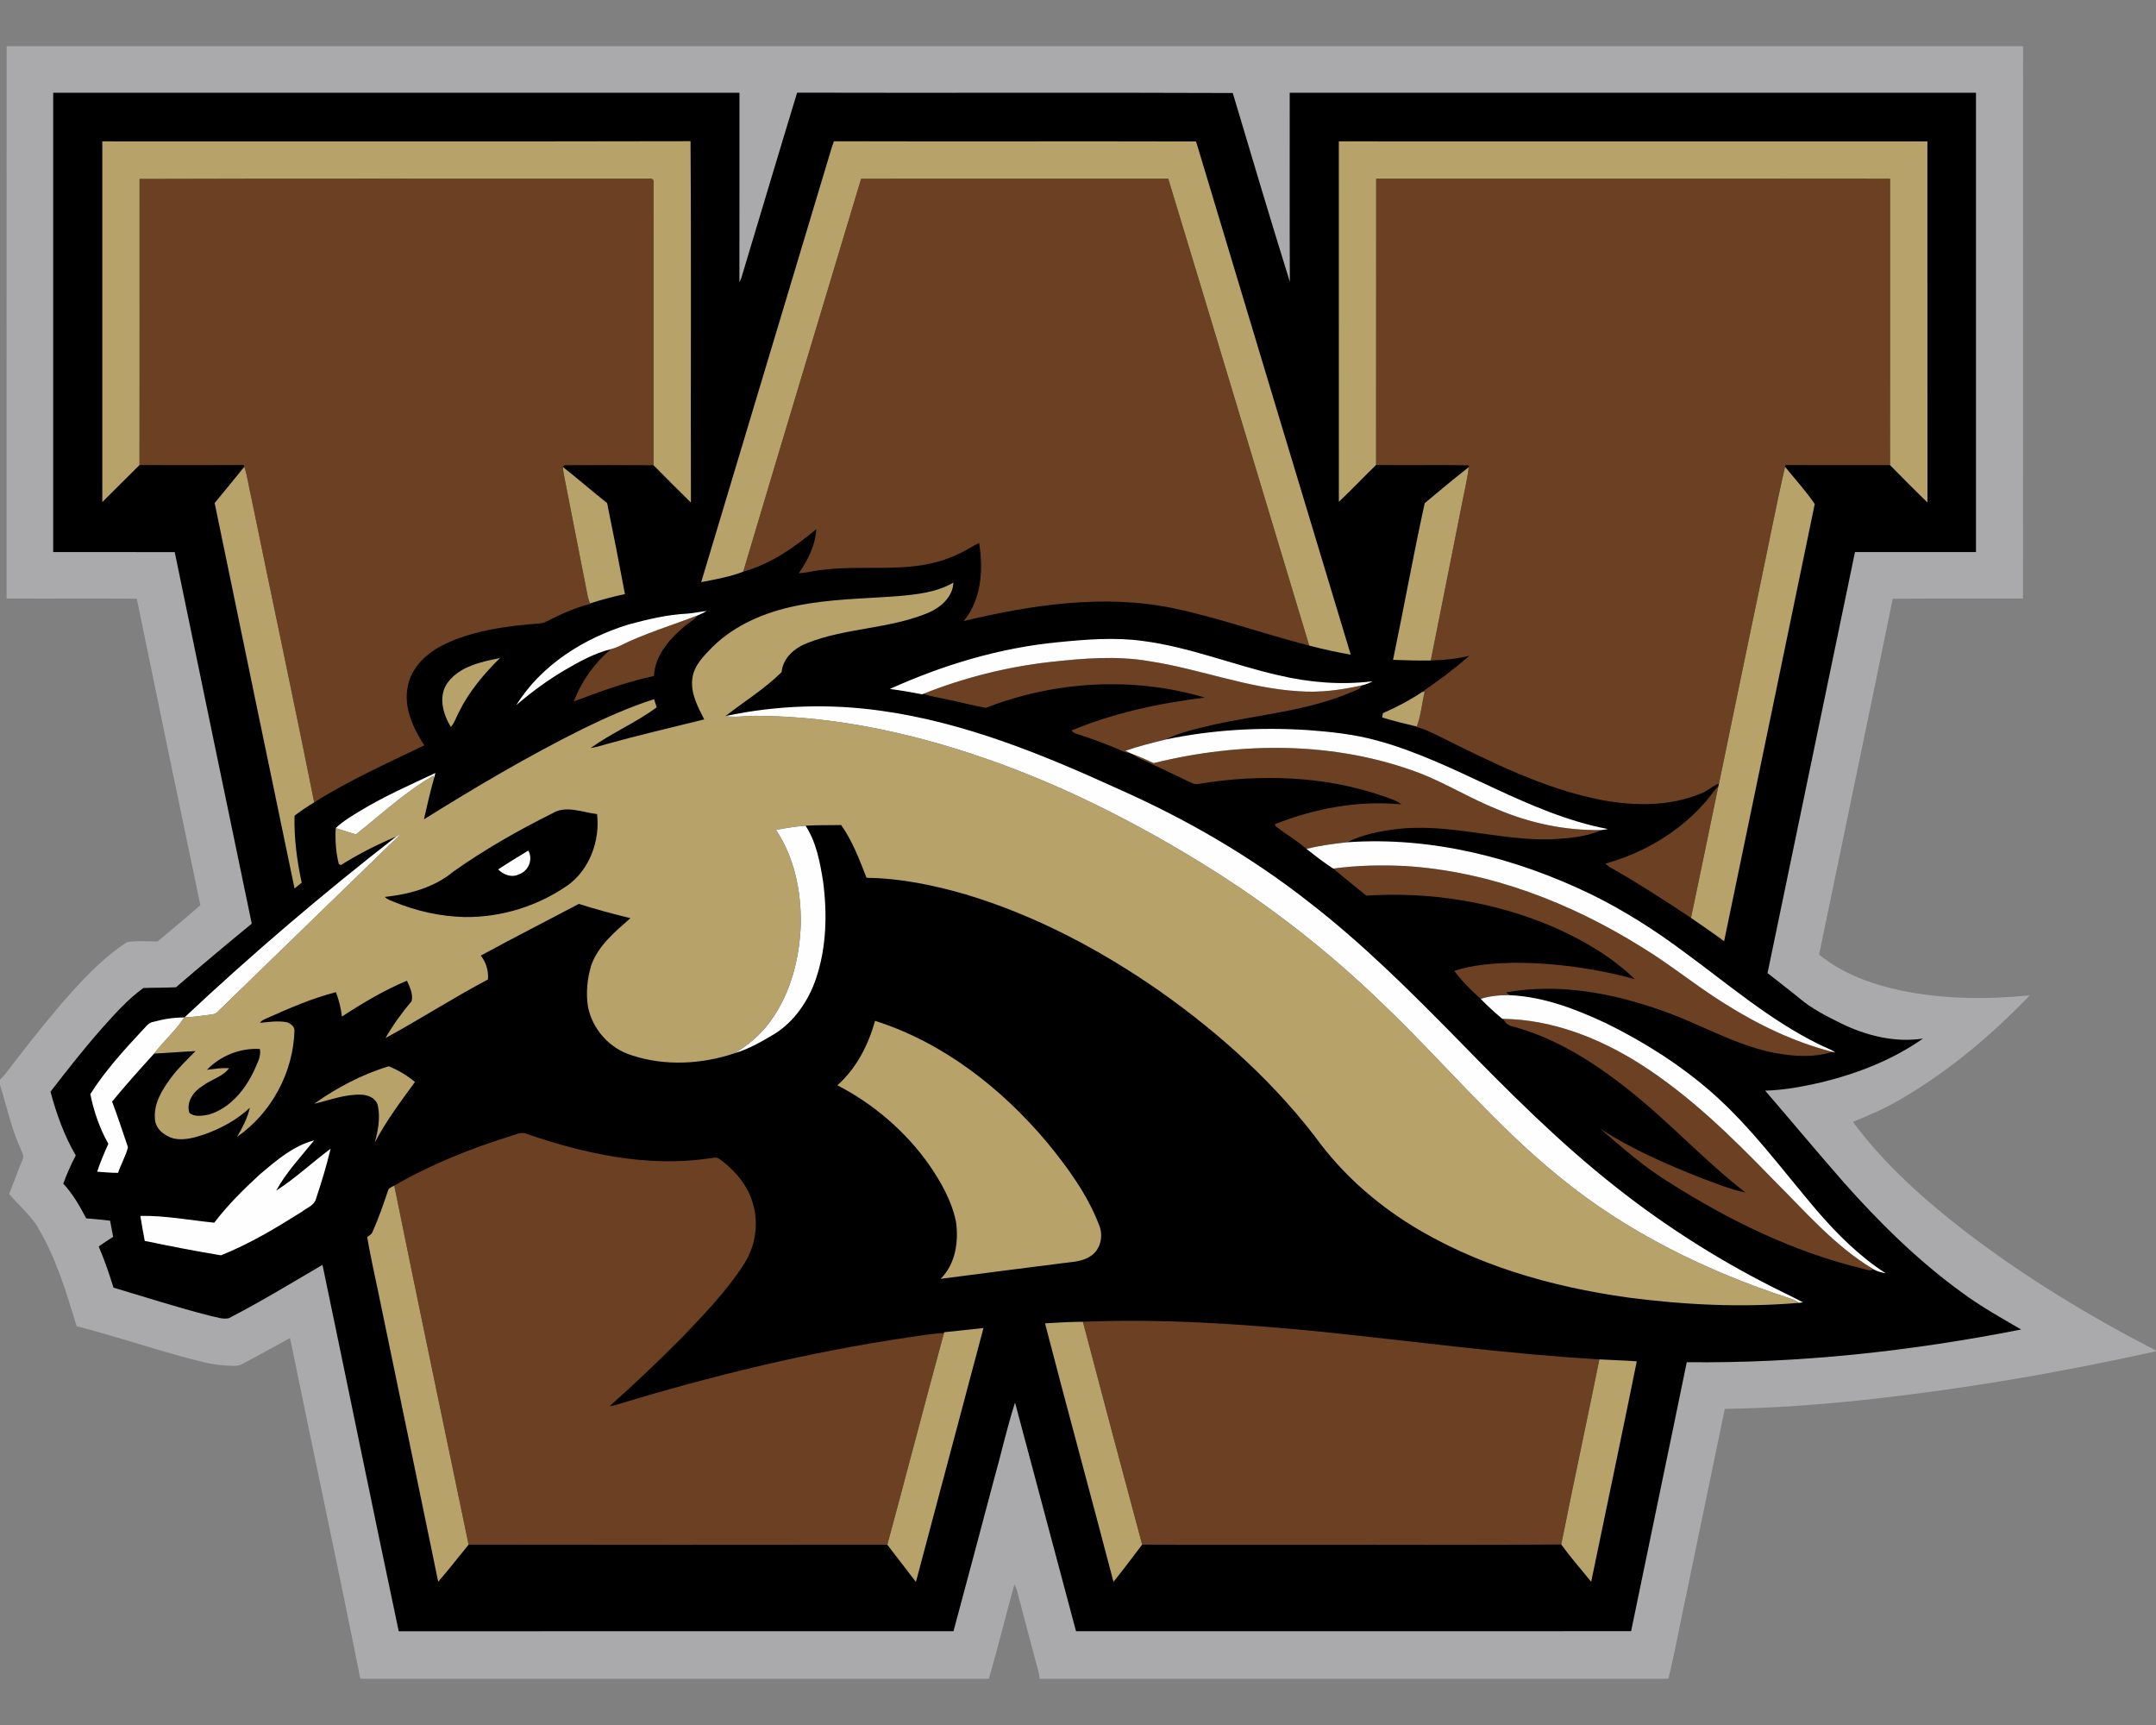
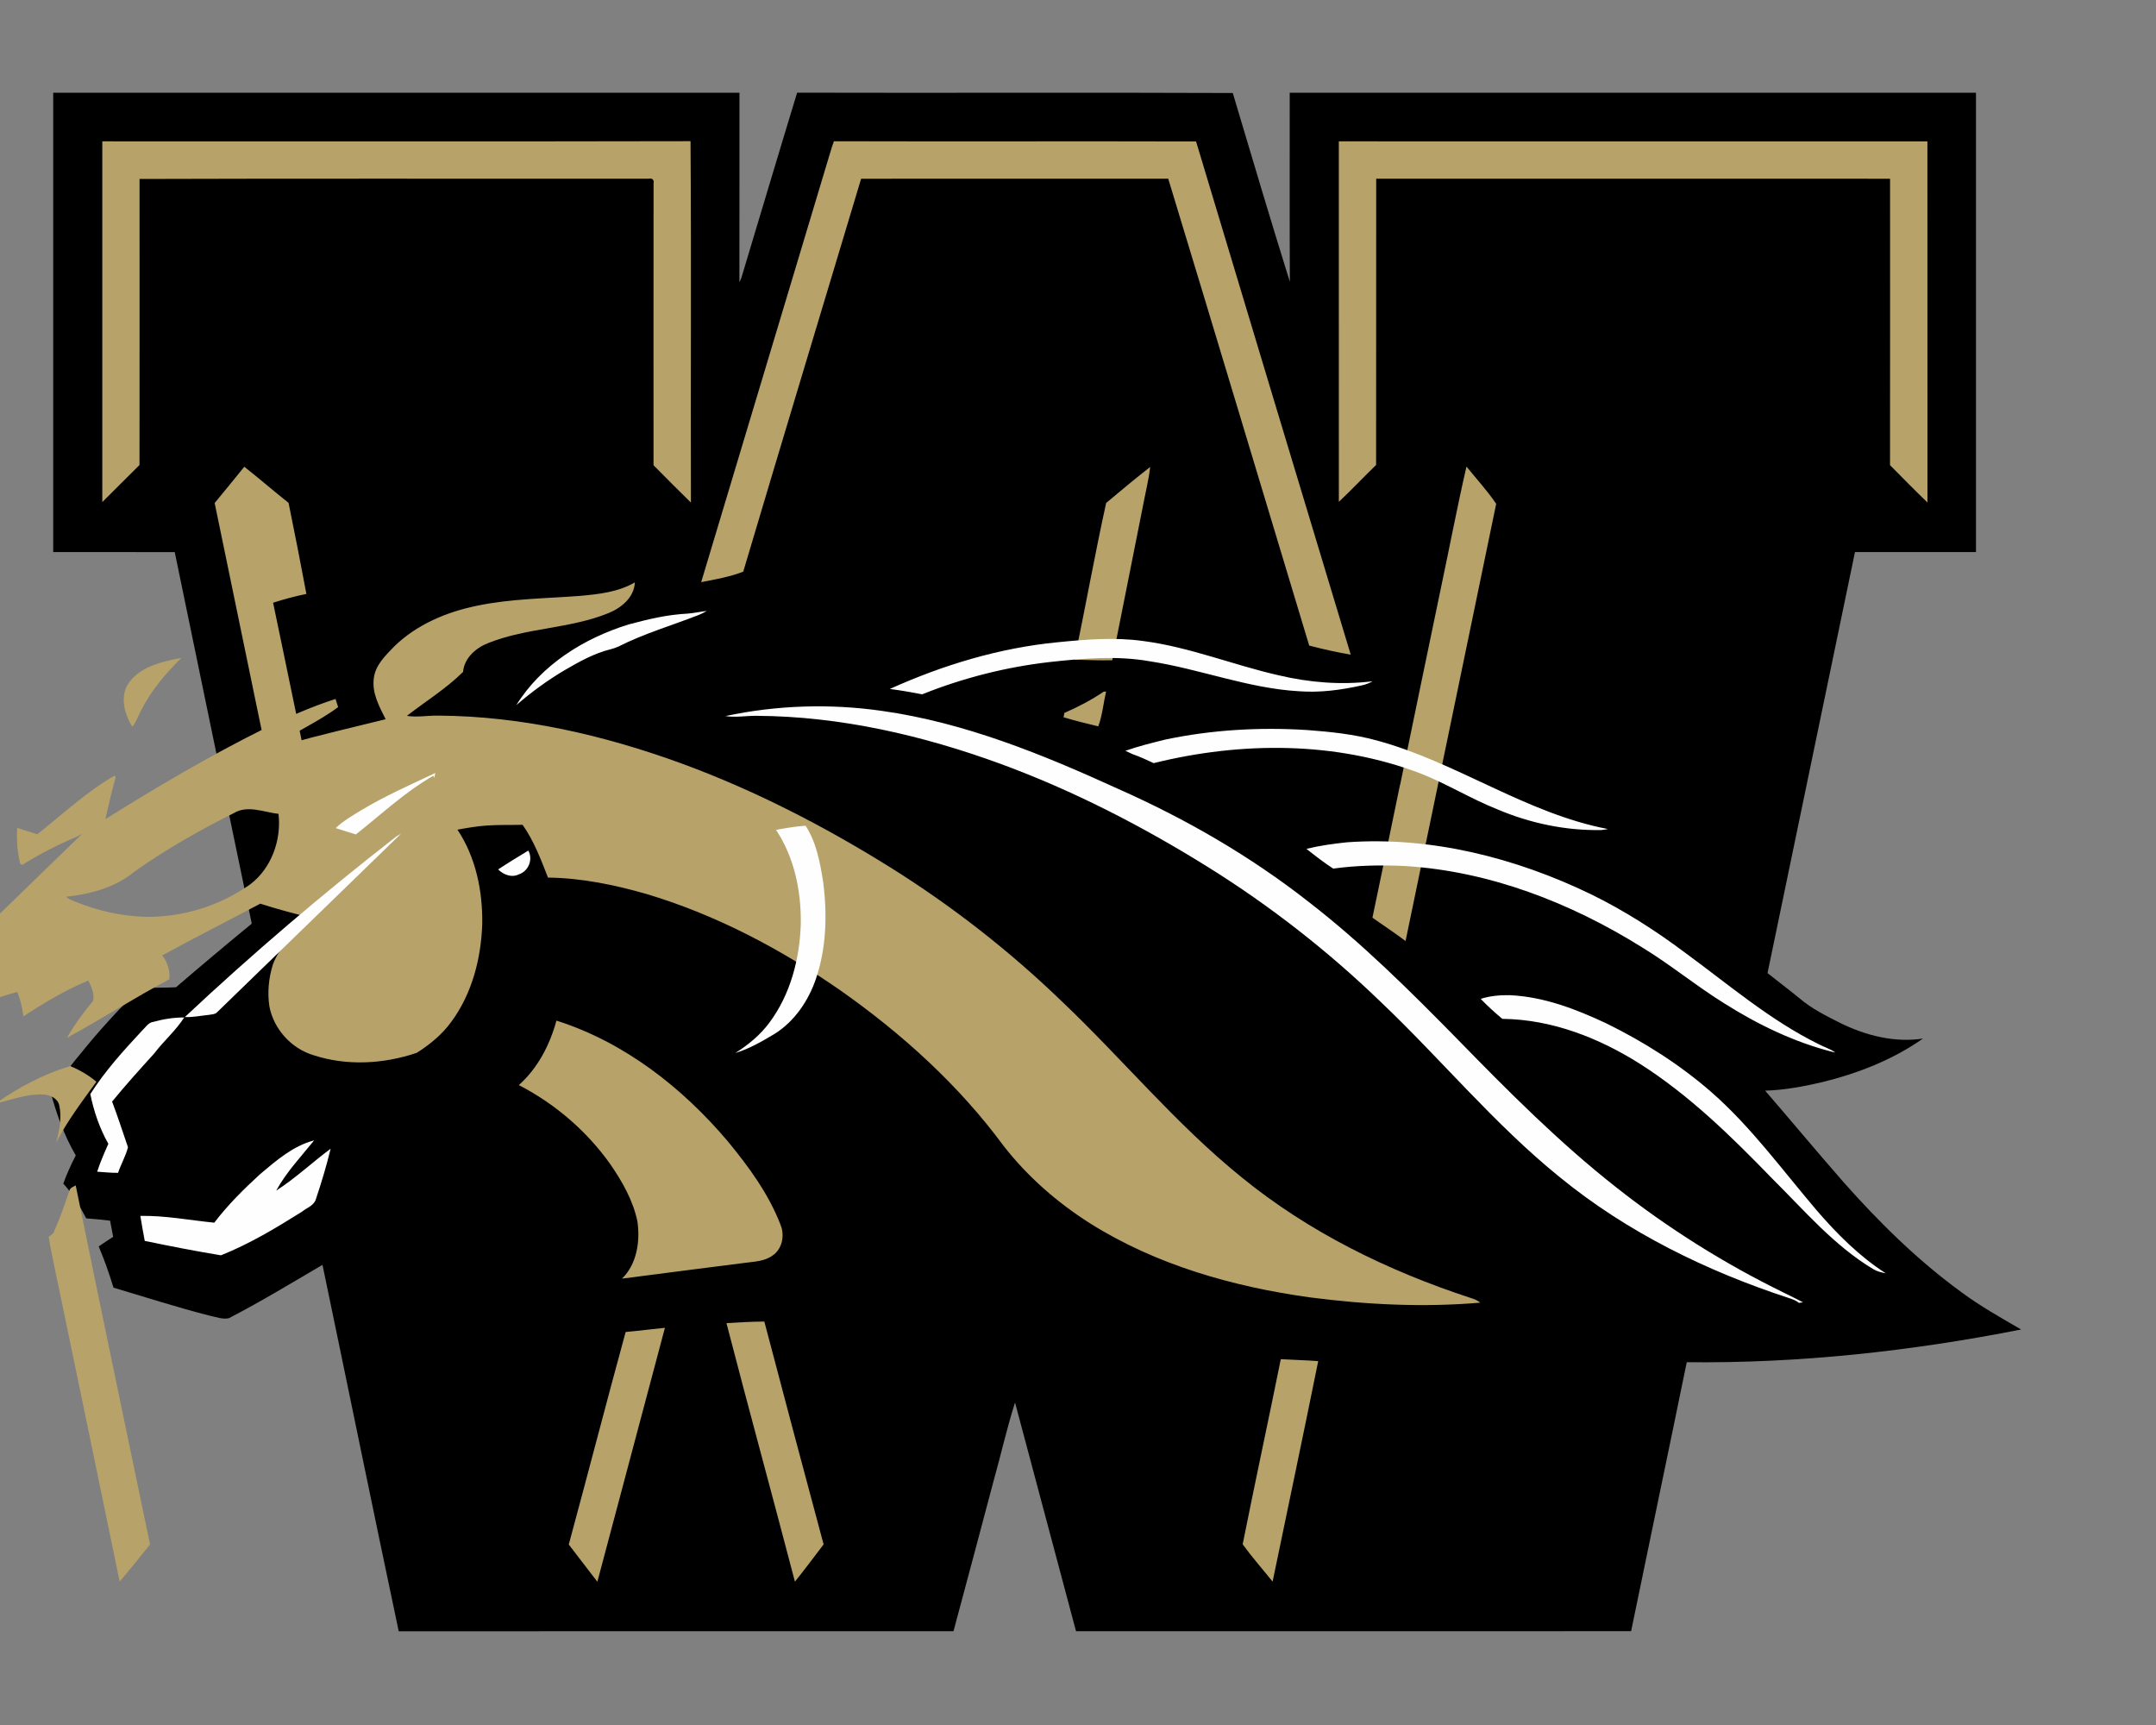
<svg xmlns="http://www.w3.org/2000/svg" height="1600px" style="shape-rendering:geometricPrecision; text-rendering:geometricPrecision; image-rendering:optimizeQuality; fill-rule:evenodd; clip-rule:evenodd" version="1.1" viewBox="0 0 2000 1600" width="2000px">
  <rect x="0" y="0" width="2000" height="1600" fill="#808080" stroke="none" />
  <defs>
    <style type="text/css">
   
    .fil1 {fill:black;fill-rule:nonzero}
    .fil2 {fill:#6C4022;fill-rule:nonzero}
    .fil0 {fill:#AAA9AB;fill-rule:nonzero}
    .fil3 {fill:#B7A269;fill-rule:nonzero}
    .fil4 {fill:#FEFEFE;fill-rule:nonzero}
   
  </style>
  </defs>
  <g id="Capa_x0020_1">
    <g id="Western_x0020_Michigan_x0020_Broncos.cdr">
-       <path class="fil0" d="M6.17 42.88l1870.55 0c-0.13,170.78 0,341.56 -0.08,512.34 -40.28,0.13 -80.57,-0.23 -120.85,0.15 -22.49,110.08 -45.62,220.02 -68.31,330.06 21.76,17.68 48.71,27.57 75.86,33.3 39.26,8.08 79.77,8.46 119.56,4.52 -35.37,36.81 -74.87,70.13 -119.03,95.92 -14.32,8.54 -29.6,15.23 -45.05,21.38 29.57,39.87 67.03,73.09 106.25,103.21 54.74,41.67 113.81,77.46 174.93,108.94l0 0.66c-90.76,20.19 -182.6,35.69 -275.06,45.58 -41.52,4.29 -83.19,7.25 -124.94,7.84 -11.69,56.56 -23.45,113.09 -35.16,169.65 -5.92,26.85 -10.57,54.01 -17.21,80.69l-583.27 0c-0.3,-5.92 -2.44,-11.46 -3.87,-17.16 -5.69,-21.5 -11.48,-42.98 -17.07,-64.51 -0.57,-2.11 -1.48,-4.01 -2.41,-5.9 -8.18,29.1 -15.13,58.59 -23.76,87.57l-582.98 0c-21.08,-105.47 -43.7,-210.65 -65.18,-316.06 -14.84,8.13 -29.62,16.36 -44.61,24.22 -4.27,2.39 -9.36,1.38 -14.01,1.34 -15.06,-0.62 -29.54,-5.14 -44,-8.97 -31.88,-8.86 -63.28,-19.34 -95.33,-27.5 -9.91,-32.18 -19.55,-65.01 -37.36,-93.87 -7.14,-10.68 -17.08,-19.07 -25.26,-28.9 4.06,-10.79 8.39,-21.46 12.52,-32.22 1.71,-3.77 -1.38,-7.42 -2.46,-10.91 -8.33,-18.63 -12.53,-38.69 -18.58,-58.06l0 -4.78c5.64,-5.36 9.85,-11.92 14.65,-17.97 16.81,-21.64 33.81,-43.17 52.14,-63.55 15.35,-17.02 31.71,-33.57 51.05,-46.04 9.37,-1.53 18.93,-0.51 28.38,-0.68 13.23,-11.16 26.65,-22.14 39.64,-33.57 -19.85,-94.72 -39.52,-189.5 -58.99,-284.31 -40.27,-0.24 -80.51,0.1 -120.76,-0.17 0.09,-170.74 -0.04,-341.5 0.06,-512.24z" />
      <path class="fil1" d="M49.34 86.05c212.22,-0.02 424.42,0 636.62,0 -0.04,58.58 0.07,117.18 -0.06,175.77 0.72,-1.44 1.35,-2.9 1.92,-4.42 17.23,-57.13 34.21,-114.36 51.63,-171.44 134.71,0.36 269.43,-0.27 404.12,0.3 17.44,58.45 34.78,116.93 52.96,175.15 -0.32,-58.47 -0.06,-116.91 -0.13,-175.36 212.2,0 424.4,-0.02 636.62,0 0,142 0,284.01 0,426 -37.44,0.02 -74.86,-0.02 -112.26,0.02 -27.13,130.15 -53.97,260.38 -81.12,390.53 9.83,7.76 19.83,15.35 29.54,23.26 11.26,9.7 24.69,16.36 37.88,22.98 23.64,11.65 50.38,18.5 76.77,14.46 -28.12,19.72 -60.68,32.43 -93.91,40.53 -17.24,3.97 -34.78,7.31 -52.5,7.78 24.19,28.05 47.97,56.59 72.39,84.5 33.23,37.57 69.24,73.06 109.91,102.6 17.43,12.96 36.45,23.53 55.16,34.44 -102.07,20.15 -206.07,31.52 -310.17,30.34 -17.02,83.21 -34.54,166.3 -51.62,249.49 -171.65,0.04 -343.3,0.02 -514.93,0.02 -18.94,-70.68 -37.63,-141.42 -56.57,-212.11 -7.59,23.76 -13.01,48.24 -19.77,72.26 -12.46,46.62 -24.7,93.3 -37.32,139.87 -171.54,0.02 -343.08,-0.12 -514.63,0.07 -23.97,-113.2 -47.06,-226.62 -70.72,-339.9 -28.73,16.83 -57.22,34.17 -86.82,49.47 -5.82,1.38 -11.84,-1.18 -17.59,-2.26 -30.11,-7.65 -59.67,-17.23 -89.46,-26.07 -3.93,-12.94 -8.47,-25.73 -13.71,-38.22 4.37,-3.11 8.9,-6 13.4,-8.92 -0.93,-5.01 -1.9,-10 -2.86,-14.97 -7.37,-0.93 -14.75,-1.59 -22.15,-2.16 -5.99,-11.41 -12.43,-22.72 -21.27,-32.18 3.26,-9 7.21,-17.73 11.59,-26.23 -10.79,-18.33 -17.93,-38.56 -23.45,-59.03 15.2,-19.75 30.61,-39.37 47.08,-58.1 12.14,-13.51 24.27,-27.4 39.05,-38.09 10.1,-0.38 20.21,-0.22 30.32,-0.72 23.17,-19.94 46.61,-39.6 70.25,-58.99 -23.87,-114.86 -47.78,-229.7 -71.44,-344.59 -37.57,-0.17 -75.16,-0.02 -112.75,-0.08 0,-141.99 0,-284 0,-426z" />
-       <path class="fil2" d="M129.45 166c157.42,-0.55 314.84,-0.08 472.26,-0.25 3.05,-0.74 5.33,0.97 4.57,4.19 -0.11,87.2 -0.04,174.39 -0.04,261.58 -27.57,-0.19 -55.16,-0.19 -82.71,0 -0.36,0.4 -1.06,1.19 -1.4,1.59 0.15,2.2 0.43,4.39 0.81,6.57 7.53,37.87 14.78,75.82 22.32,113.7 0.49,2.16 1.29,4.25 2.06,6.34l0.16 0.41c-14.22,3.59 -27.65,9.78 -40.69,16.38 -1.88,0.95 -3.87,1.52 -5.95,1.71 -30.12,2.41 -60.93,6.18 -88.49,19.37 -15.97,7.71 -30.87,21.08 -34.13,39.28 -3.89,19.54 5.04,38.46 15.35,54.5 -34.54,16.64 -69.66,32.41 -102.13,52.9 -18.92,-95.05 -39.31,-189.81 -58.73,-284.76 -2.14,-8.85 -3.15,-17.95 -6.09,-26.59l-0.53 -1.61c-32.22,0.19 -64.46,0.13 -96.68,0.04 0.13,-88.47 0.04,-176.91 0.04,-265.35zm669.37 -0.21c94.96,-0.08 189.93,0 284.88,-0.04 43.89,144.25 87.17,288.71 130.78,433.06 -42.47,-10.84 -83.83,-25.83 -126.78,-34.82 -64.32,-13.06 -130.66,-3 -193.73,12.04 16.58,-20.01 18.29,-47.7 14.3,-72.37 -6.33,2.87 -12.01,6.95 -18.33,9.83 -17.09,8.37 -36.13,12.03 -55.04,12.7 -23.99,1.44 -48.09,-0.76 -71.98,2.39 -7.36,0.51 -14.5,2.86 -21.88,3.11 8.35,-12.16 15.37,-25.84 16.13,-40.84 -20.09,16.82 -42.2,32.26 -67.72,39.42 36.13,-121.6 72.9,-243 109.37,-364.48zm477.8 -0.02c158.88,-0.02 317.78,-0.04 476.68,0.02 0,88.54 0.08,177.09 -0.03,265.65 -32.32,-0.09 -64.63,0.04 -96.95,-0.07l-0.44 1.57c-8.61,37.4 -15.75,75.16 -23.73,112.72 -12.55,60.39 -25.15,120.76 -37.54,181.17 -6.24,2.15 -10.93,7.29 -17.23,9.38 -28.48,11.68 -60.53,11.49 -90.41,6.09 -53.8,-10.29 -103.17,-35.15 -151.81,-59.34 -6.9,-3.11 -13.57,-7.02 -21.08,-8.48l0.23 -0.57c3.87,-10.4 4.76,-21.59 7.27,-32.33l-2.26 0.19c15.06,-10.38 29.86,-21.31 43.6,-33.44 -11.69,2.81 -23.66,3.99 -35.65,4.27 9.41,-46.81 18.59,-93.66 27.97,-140.46 2.37,-12.96 5.67,-25.74 7.25,-38.84l0.19 -1.61c-28.71,-0.74 -57.44,0.09 -86.15,-0.42 0.15,-88.5 -0.04,-177 0.09,-265.5zm-702.92 433.93c23.66,-12.01 49.24,-19.47 73.91,-29.09 -4.21,4.91 -10.13,7.84 -14.8,12.24 -13.11,11.31 -25.24,26.07 -26.15,44.13 -25.46,5.53 -50.02,14.43 -74.35,23.61 7.01,-18.75 19.08,-35.43 34.29,-48.43 2.41,-0.64 4.82,-1.4 7.1,-2.46zm399.7 14.4c30.85,-3.38 62.24,-6.17 93.03,-0.76 46.63,7.13 91.2,25.12 138.54,27.82 19.53,1.46 39.09,-1.14 58.12,-5.41 -1.34,3.97 -6.05,4.48 -9.29,6.22 -40.95,17.46 -85.81,20.84 -128.87,30.38 -14.8,3.57 -29.96,6.72 -43.66,13.57 -12.54,3.08 -25.08,6.19 -37.27,10.46 1.94,0.93 3.89,1.88 5.89,2.79 -3.04,-0.61 -6.02,-1.33 -8.81,-2.62 -13.98,-6.13 -28.35,-11.45 -42.88,-16.09 -1.77,-0.48 -3.17,-1.43 -4.23,-2.89 39.37,-16.35 81.55,-25.41 123.77,-30.51 -66.24,-19.7 -138.86,-15.56 -203.11,9.47 -11.84,-2.01 -23.45,-5.26 -35.22,-7.61 -7.55,-1.8 -15.41,-2.51 -22.64,-5.45 37.37,-14.83 76.68,-24.78 116.63,-29.37zm96.77 93.72c81.2,-20.08 169.09,-20.42 247.88,9.7 24.28,9.62 46.62,23.47 70.91,33.13 30.45,12.96 63.41,19.88 96.56,19.24 -14.66,6.77 -31.23,7.61 -47.13,8.67 -47.5,1.06 -94.08,-14.95 -141.65,-9.7 -16.17,1.96 -32.55,5.11 -47.23,12.39 -12.64,1.35 -25.24,3.06 -37.59,6.09 -9.02,-7.81 -19.4,-13.83 -28.77,-21.15 -0.11,-0.44 -0.34,-1.29 -0.45,-1.73 36.94,-14.73 77.38,-22.2 117.15,-18.39 -4.57,-3.94 -10.67,-5.29 -16.15,-7.45 -54.86,-19.11 -114.63,-20.9 -171.61,-11.58 -4.18,1.16 -7.82,-1.48 -11.41,-3.07 -14.61,-7 -29.2,-14.08 -44,-20.67 -2.16,-0.93 -4.06,-2.28 -5.84,-3.74 6.6,2.34 12.98,5.3 19.33,8.26zm510.67 37.34c4.7,-5.01 8.15,-11.08 13.15,-15.84 -8.43,40.7 -16.78,81.42 -25.35,122.07 -24.69,-16.53 -49.7,-32.58 -75.53,-47.25 -1.44,-0.89 -2.73,-1.94 -3.85,-3.15 34.9,-9.58 67.46,-28.71 91.58,-55.83zm-344.08 60.5c22.1,-3.04 44.49,-3.46 66.77,-2.38 78.29,4.84 153.42,34.03 219.53,75.3 26.43,16.07 50.34,35.86 76.62,52.18 31.02,19.58 64.48,35.79 100.13,44.88 -17.59,5.63 -36.83,4.21 -54.76,0.76 -36.32,-7.33 -68.41,-26.91 -103.13,-38.94 -46.09,-16.4 -96.09,-25.79 -144.8,-16.98 1.04,0.85 2.1,1.7 3.2,2.58 -9.05,-0.12 -18.14,0.64 -26.77,3.43 -8.84,-7.91 -17.44,-16.41 -24.46,-25.98 17.72,-5.88 36.55,-6.96 55.07,-7.53 37.91,0.06 75.8,5.12 112.35,15.22 -21.58,-20.93 -48.07,-36.28 -75.43,-48.37 -54.46,-23.28 -114.57,-32.98 -173.6,-29.09 -10.31,-8.27 -20.59,-16.58 -30.72,-25.08zm157.78 139.39c45.2,0.63 88.65,17.65 126.5,41.54 46.08,29.24 85.28,67.74 123.08,106.73 29.73,29.49 57.38,62.22 93.74,83.93 -3.49,2.5 -7.46,-0.28 -11.12,-0.8 -63.34,-15.46 -122.56,-44.42 -177.46,-79.16 -23.55,-14.29 -44.21,-32.64 -65.03,-50.51 29.7,19.27 62.34,33.45 95.22,46.35 13.09,4.75 26.03,10.31 39.75,12.96 -37.89,-29.24 -70.24,-64.97 -107.8,-94.69 -32.08,-25.63 -67.64,-48.31 -107.62,-59.2 -4.14,-0.66 -7.69,-3.22 -9.26,-7.15zm-920.59 108.58c5.01,-1.5 10.4,-4.31 15.54,-1.6 53.43,18.26 110.53,30.61 167.15,22.6 3.68,-0.19 8.05,-2.2 11.18,0.68 14.08,10.19 25.96,24.37 30.7,41.31 5.67,19.28 1.94,40.95 -9.41,57.48 -15.79,24.1 -35.9,44.97 -55.71,65.75 -21.94,22.22 -44.61,43.68 -67.92,64.46 1.98,-0.36 3.95,-0.7 5.91,-1.22 88.71,-27.04 179.1,-49.05 270.91,-62.6 11.1,-1.47 22.16,-3.71 33.37,-4.02 -17.87,65.33 -34.8,130.93 -52.54,196.3 -129.47,0.12 -258.96,0.19 -388.42,-0.04 -23.06,-111 -46.44,-221.95 -68.96,-333.07 34.02,-19.68 70.74,-34.35 108.2,-46.03zm530.6 172.35c73.72,-3.02 147.56,2.03 220.93,9.22 86.02,8.88 171.79,20.63 258.16,25.67 -11.57,57.29 -23.94,114.41 -35.37,171.71 -76.69,0.65 -153.41,0.1 -230.11,0.27 -52.87,-0.1 -105.75,0.23 -158.63,-0.17 -18.47,-68.86 -36.89,-137.75 -54.98,-206.7z" />
-       <path class="fil3" d="M94.9 131.12c181.89,-0.1 363.77,0.25 545.67,-0.17 0.78,111.71 0.04,223.47 0.36,335.2 -11.71,-11.39 -23.19,-23.02 -34.69,-34.63 0,-87.19 -0.07,-174.38 0.04,-261.58 0.76,-3.22 -1.52,-4.93 -4.57,-4.19 -157.42,0.17 -314.84,-0.3 -472.26,0.25 0,88.44 0.09,176.88 -0.04,265.35 -11.61,11.35 -22.94,22.96 -34.51,34.34 -0.04,-111.51 -0.04,-223.05 0,-334.57zm670.98 24.57c2.64,-8.2 4.75,-16.56 7.67,-24.67 111.99,0.33 223.98,-0.11 335.98,0.21 47.62,158.71 95.61,317.33 143.47,475.98 -12.96,-2.2 -25.81,-5.12 -38.52,-8.4 -43.61,-144.35 -86.89,-288.81 -130.78,-433.06 -94.95,0.04 -189.92,-0.04 -284.88,0.04 -36.47,121.48 -73.24,242.88 -109.37,364.48 -12.49,4.78 -25.86,7.17 -39,9.69 38.41,-128.12 77.01,-256.16 115.43,-384.27zm476.07 -24.57c182,0.02 364.01,-0.02 546,0.02 0.02,111.65 -0.05,223.28 0.04,334.93 -11.77,-11.36 -23.26,-22.98 -34.72,-34.63 0.11,-88.56 0.03,-177.11 0.03,-265.65 -158.9,-0.06 -317.8,-0.04 -476.68,-0.02 -0.13,88.5 0.06,177 -0.09,265.5 -11.63,11.29 -22.77,23.09 -34.56,34.21 -0.07,-111.46 -0.02,-222.9 -0.02,-334.36zm-1015.33 301.8c2.94,8.64 3.95,17.74 6.09,26.59 19.42,94.95 39.81,189.71 58.73,284.76 -6.3,3.76 -12.37,7.88 -18.21,12.32 -0.54,20.89 2.24,41.74 6.64,62.14 -2.22,1.76 -4.44,3.57 -6.64,5.37 -24.73,-119.18 -49.62,-238.31 -74.1,-357.53 9.29,-11.1 18.33,-22.43 27.49,-33.65zm295.51 0.19c13.89,10.9 27.21,22.53 41.06,33.49 5.75,28.11 11.27,56.29 16.54,84.48 -10.96,2.22 -21.76,5.18 -32.41,8.64 -0.77,-2.09 -1.57,-4.18 -2.06,-6.34 -7.54,-37.88 -14.79,-75.83 -22.32,-113.7 -0.38,-2.18 -0.66,-4.37 -0.81,-6.57zm799.5 33.59c13.49,-11.27 26.99,-22.6 40.86,-33.4 -1.58,13.1 -4.88,25.88 -7.25,38.84 -9.38,46.8 -18.56,93.65 -27.97,140.46 -11.69,0.23 -23.36,-0.17 -35.03,-0.55 10.08,-48.39 18.8,-97.12 29.39,-145.35zm310.52 78.96c7.98,-37.56 15.12,-75.32 23.73,-112.72 9.24,11.43 19.38,22.45 27.56,34.56 -27.88,135.2 -56.08,270.34 -84.07,405.52 -10.03,-7.52 -20.47,-14.46 -30.73,-21.63 8.57,-40.65 16.92,-81.37 25.35,-122.07l0.62 -2.49c12.39,-60.41 24.99,-120.78 37.54,-181.17zm-798.96 7.26c17.51,-1.55 35.77,-3.49 51.25,-12.56 -0.65,14.01 -12.58,23.74 -24.67,28.58 -35.5,14.44 -75.14,13.41 -110.76,27.46 -11.76,4.51 -22.73,13.71 -23.96,27.03 -15.71,15.56 -34.76,27.29 -52.11,40.75 9.62,1.53 19.36,-0.38 29.05,-0.23 77.38,0.42 153.82,18.1 226.23,44.57 67.42,24.78 131.59,57.82 192.5,95.79 57.53,35.88 111.25,77.82 160.02,124.91 56.11,53.29 105.54,113.55 165.85,162.38 62.75,51.42 136.75,87.53 213.58,112.63 3.04,0.95 6.02,2.11 8.52,4.21 -52.73,4.56 -105.98,1.9 -158.42,-4.93 -71.28,-9.92 -142.39,-30.09 -203.69,-68.69 -30.43,-19.3 -58,-43.38 -80.15,-71.86 -41.42,-56.19 -93.79,-103.59 -150.68,-143.7 -55.18,-38.4 -115.43,-70.32 -179.98,-89.7 -29.89,-8.63 -60.72,-14.99 -91.92,-15.37 -6.6,-16.85 -13.05,-34.11 -23.56,-48.95 -11.01,0.26 -22.02,-0.1 -33,0.64 -9.23,0.61 -18.35,2.19 -27.42,3.86 17,25.55 23.41,56.77 22.98,87.13 -0.97,32.28 -9.49,65.22 -28.94,91.42 -8.48,11.58 -19.72,20.8 -31.79,28.43 -30.62,10.4 -64.97,12.35 -95.93,2.16 -20.52,-6.18 -36.84,-24.27 -40.8,-45.33 -1.95,-12.87 -0.65,-26.19 3.21,-38.58 6.64,-18.23 22.12,-30.93 36.24,-43.34 -16.09,-3.93 -32.11,-8.19 -47.88,-13.24 -30.28,16.05 -60.87,31.55 -90.94,47.97 4.95,6.28 7.28,14.17 6.62,22.14 -32.28,17.06 -63,36.93 -95.03,54.35 6.93,-12.2 15.22,-23.53 24.23,-34.23 1.58,-6.4 -1.65,-13.17 -4.34,-18.96 -21.26,8.82 -41.07,20.7 -60.31,33.26 -0.89,-7.76 -2.75,-15.37 -5.6,-22.63 -22.29,5.69 -43.47,14.99 -64.44,24.36 -2.14,1.04 -4.68,1.8 -5.9,4.06 8.12,-0.78 16.38,-2.07 24.5,-0.61 3.4,0.9 7.13,3.59 7.42,7.33 -0.89,38.9 -21.29,77.02 -53.3,99.07 5.04,-8.46 9.64,-17.29 11.86,-26.97 -11.84,11.18 -26.49,19 -41.73,24.54 -9.16,3.07 -19.03,5.98 -28.75,3.98 -8.57,-2.33 -17.55,-9.16 -17.53,-18.84 -1.08,-13.89 6.72,-26.34 14.57,-37.08 6.76,-9.24 15.14,-17.04 23.1,-25.2 -12.81,0.59 -25.62,1.71 -38.43,2.3 8.79,-11.59 20.08,-21.27 27.95,-33.51l0.23 -0.38 0.36 0c7.34,0.36 14.55,-1.25 21.82,-1.95 2.73,-0.53 6,-0.36 8.1,-2.51 56.8,-55.29 113.84,-110.32 170.63,-165.62 -1.5,0.88 -2.98,1.77 -4.48,2.68 -17.76,7.44 -35.08,16.22 -51.4,26.49 -0.48,-0.27 -1.41,-0.78 -1.88,-1.04 -2.7,-10.86 -3.46,-22.19 -2.85,-33.32 6.19,2.08 12.47,3.9 18.71,5.88 23.61,-18.58 45.73,-39.55 71.94,-54.46l0.62 2.09c-3.56,12.67 -6.56,25.52 -9.41,38.38 47.84,-29.88 96.49,-58.61 147.02,-83.75 21.58,-10.54 43.55,-20.36 66.45,-27.71 0.78,2.51 1.6,5.01 2.43,7.54 -19.29,14.36 -41.74,23.73 -61.27,37.76 4.8,-0.61 9.39,-2.09 14.02,-3.44 30.25,-8.42 60.82,-15.56 91.31,-23.07 -5.9,-11.73 -12.82,-24.27 -10.98,-37.88 1.4,-12.33 10.85,-21.25 19.01,-29.69 20.89,-20.36 48.69,-32 76.95,-37.73 31.23,-6.52 63.24,-6.64 94.95,-9.07zm-417.73 79.96c11.33,-14.99 30.99,-19.01 48.37,-22.52 -14.91,14.73 -28.67,30.97 -37.97,49.89 -2.56,4.63 -4.06,9.94 -7.57,14.02 -7.57,-12.09 -12.05,-28.94 -2.83,-41.39zm867.42 28.58c12.66,-5.52 24.96,-11.93 36.44,-19.69l2.26 -0.19c-2.51,10.74 -3.4,21.93 -7.27,32.33 -10.8,-2.58 -21.6,-5.22 -32.2,-8.44 0.19,-1.01 0.57,-3 0.77,-4.01zm-506.09 345.18c17.61,-15.63 28.77,-37.32 34.92,-59.79 62.94,19.96 116.87,62.15 159.09,112.13 19.45,23.66 37.99,48.91 48.97,77.74 3.82,9.73 1.27,22.28 -7.83,28.16 -7.25,5.25 -16.49,5.46 -25.01,6.6 -38.12,4.93 -76.28,9.62 -114.41,14.69 13.84,-13.53 16.97,-34.65 14.29,-53.08 -3.98,-19.22 -13.89,-36.66 -24.89,-52.69 -21.86,-30.97 -51.45,-56.38 -85.13,-73.76zm-485.37 17.16c21.07,-14.99 44.41,-27.27 69.23,-34.8 8.74,3.62 17.05,8.42 24.28,14.57 -13.22,18.2 -26.9,36.24 -37.28,56.3 2.96,-11.01 5.31,-22.77 2.9,-34.08 -1.35,-6.79 -8.5,-10.13 -14.82,-10.4 -15.24,-0.76 -29.71,4.99 -44.31,8.41zm68.47 80.7c0.7,-2.79 3.75,-3.46 5.86,-4.84 22.52,111.12 45.9,222.07 68.96,333.07 -9.4,11.48 -18.47,23.21 -28.2,34.39 -17.48,-85.26 -35.33,-170.44 -52.94,-255.66 -4.22,-21.36 -9.34,-42.58 -12.92,-64.04 2.1,-1.46 4.45,-2.83 5.19,-5.46 5.47,-12.19 9.83,-24.82 14.05,-37.46zm609.52 122.94c11.69,-0.76 23.42,-1.37 35.14,-1.46 18.09,68.95 36.51,137.84 54.98,206.7 -8.77,11.61 -17.54,23.2 -26.61,34.55 -20.89,-80 -42.79,-159.75 -63.51,-239.79zm-93.47 8.22c12.14,-1.09 24.25,-2.68 36.39,-3.88 -20.85,78.51 -41.78,157.01 -62.67,235.53 -8.82,-11.54 -17.76,-22.96 -26.53,-34.54 17.74,-65.37 34.67,-130.97 52.54,-196.3l0.27 -0.81zm607.7 25.21c11.56,0.71 23.15,0.91 34.71,1.81 -13.79,68.23 -28.18,136.35 -42.31,204.51 -9.25,-11.53 -19.13,-22.69 -27.77,-34.61 11.43,-57.3 23.8,-114.42 35.37,-171.71zm-971.36 -506.41l0 0c-31.79,15.9 -62.83,33.51 -91.86,54.08 -17.69,14.78 -40.89,20.97 -63.42,23.4 2.32,2.46 5.71,3.39 8.75,4.7 20.64,8.43 42.77,13.4 65.1,13.95 34.25,0.45 68.47,-10.21 96.47,-29.91 19.95,-14.91 29.36,-41.27 26.57,-65.59 -13.62,-1.56 -28.79,-8.49 -41.61,-0.63zm-320.29 237.8l0 0c6.81,-0.72 13.63,-2.03 20.51,-1.41 -5.92,7.94 -16.69,10.35 -24.45,16.31 -8.43,5 -15.57,14.97 -12.34,25.1 5.03,4.14 12.3,2.62 18.18,1.52 19.77,-5.96 33.76,-23.32 42.14,-41.46 2.43,-6.17 6.55,-12.45 4.99,-19.34 -18.06,-1.08 -36.48,6.26 -49.03,19.28z" />
+       <path class="fil3" d="M94.9 131.12c181.89,-0.1 363.77,0.25 545.67,-0.17 0.78,111.71 0.04,223.47 0.36,335.2 -11.71,-11.39 -23.19,-23.02 -34.69,-34.63 0,-87.19 -0.07,-174.38 0.04,-261.58 0.76,-3.22 -1.52,-4.93 -4.57,-4.19 -157.42,0.17 -314.84,-0.3 -472.26,0.25 0,88.44 0.09,176.88 -0.04,265.35 -11.61,11.35 -22.94,22.96 -34.51,34.34 -0.04,-111.51 -0.04,-223.05 0,-334.57zm670.98 24.57c2.64,-8.2 4.75,-16.56 7.67,-24.67 111.99,0.33 223.98,-0.11 335.98,0.21 47.62,158.71 95.61,317.33 143.47,475.98 -12.96,-2.2 -25.81,-5.12 -38.52,-8.4 -43.61,-144.35 -86.89,-288.81 -130.78,-433.06 -94.95,0.04 -189.92,-0.04 -284.88,0.04 -36.47,121.48 -73.24,242.88 -109.37,364.48 -12.49,4.78 -25.86,7.17 -39,9.69 38.41,-128.12 77.01,-256.16 115.43,-384.27zm476.07 -24.57c182,0.02 364.01,-0.02 546,0.02 0.02,111.65 -0.05,223.28 0.04,334.93 -11.77,-11.36 -23.26,-22.98 -34.72,-34.63 0.11,-88.56 0.03,-177.11 0.03,-265.65 -158.9,-0.06 -317.8,-0.04 -476.68,-0.02 -0.13,88.5 0.06,177 -0.09,265.5 -11.63,11.29 -22.77,23.09 -34.56,34.21 -0.07,-111.46 -0.02,-222.9 -0.02,-334.36zm-1015.33 301.8c2.94,8.64 3.95,17.74 6.09,26.59 19.42,94.95 39.81,189.71 58.73,284.76 -6.3,3.76 -12.37,7.88 -18.21,12.32 -0.54,20.89 2.24,41.74 6.64,62.14 -2.22,1.76 -4.44,3.57 -6.64,5.37 -24.73,-119.18 -49.62,-238.31 -74.1,-357.53 9.29,-11.1 18.33,-22.43 27.49,-33.65zc13.89,10.9 27.21,22.53 41.06,33.49 5.75,28.11 11.27,56.29 16.54,84.48 -10.96,2.22 -21.76,5.18 -32.41,8.64 -0.77,-2.09 -1.57,-4.18 -2.06,-6.34 -7.54,-37.88 -14.79,-75.83 -22.32,-113.7 -0.38,-2.18 -0.66,-4.37 -0.81,-6.57zm799.5 33.59c13.49,-11.27 26.99,-22.6 40.86,-33.4 -1.58,13.1 -4.88,25.88 -7.25,38.84 -9.38,46.8 -18.56,93.65 -27.97,140.46 -11.69,0.23 -23.36,-0.17 -35.03,-0.55 10.08,-48.39 18.8,-97.12 29.39,-145.35zm310.52 78.96c7.98,-37.56 15.12,-75.32 23.73,-112.72 9.24,11.43 19.38,22.45 27.56,34.56 -27.88,135.2 -56.08,270.34 -84.07,405.52 -10.03,-7.52 -20.47,-14.46 -30.73,-21.63 8.57,-40.65 16.92,-81.37 25.35,-122.07l0.62 -2.49c12.39,-60.41 24.99,-120.78 37.54,-181.17zm-798.96 7.26c17.51,-1.55 35.77,-3.49 51.25,-12.56 -0.65,14.01 -12.58,23.74 -24.67,28.58 -35.5,14.44 -75.14,13.41 -110.76,27.46 -11.76,4.51 -22.73,13.71 -23.96,27.03 -15.71,15.56 -34.76,27.29 -52.11,40.75 9.62,1.53 19.36,-0.38 29.05,-0.23 77.38,0.42 153.82,18.1 226.23,44.57 67.42,24.78 131.59,57.82 192.5,95.79 57.53,35.88 111.25,77.82 160.02,124.91 56.11,53.29 105.54,113.55 165.85,162.38 62.75,51.42 136.75,87.53 213.58,112.63 3.04,0.95 6.02,2.11 8.52,4.21 -52.73,4.56 -105.98,1.9 -158.42,-4.93 -71.28,-9.92 -142.39,-30.09 -203.69,-68.69 -30.43,-19.3 -58,-43.38 -80.15,-71.86 -41.42,-56.19 -93.79,-103.59 -150.68,-143.7 -55.18,-38.4 -115.43,-70.32 -179.98,-89.7 -29.89,-8.63 -60.72,-14.99 -91.92,-15.37 -6.6,-16.85 -13.05,-34.11 -23.56,-48.95 -11.01,0.26 -22.02,-0.1 -33,0.64 -9.23,0.61 -18.35,2.19 -27.42,3.86 17,25.55 23.41,56.77 22.98,87.13 -0.97,32.28 -9.49,65.22 -28.94,91.42 -8.48,11.58 -19.72,20.8 -31.79,28.43 -30.62,10.4 -64.97,12.35 -95.93,2.16 -20.52,-6.18 -36.84,-24.27 -40.8,-45.33 -1.95,-12.87 -0.65,-26.19 3.21,-38.58 6.64,-18.23 22.12,-30.93 36.24,-43.34 -16.09,-3.93 -32.11,-8.19 -47.88,-13.24 -30.28,16.05 -60.87,31.55 -90.94,47.97 4.95,6.28 7.28,14.17 6.62,22.14 -32.28,17.06 -63,36.93 -95.03,54.35 6.93,-12.2 15.22,-23.53 24.23,-34.23 1.58,-6.4 -1.65,-13.17 -4.34,-18.96 -21.26,8.82 -41.07,20.7 -60.31,33.26 -0.89,-7.76 -2.75,-15.37 -5.6,-22.63 -22.29,5.69 -43.47,14.99 -64.44,24.36 -2.14,1.04 -4.68,1.8 -5.9,4.06 8.12,-0.78 16.38,-2.07 24.5,-0.61 3.4,0.9 7.13,3.59 7.42,7.33 -0.89,38.9 -21.29,77.02 -53.3,99.07 5.04,-8.46 9.64,-17.29 11.86,-26.97 -11.84,11.18 -26.49,19 -41.73,24.54 -9.16,3.07 -19.03,5.98 -28.75,3.98 -8.57,-2.33 -17.55,-9.16 -17.53,-18.84 -1.08,-13.89 6.72,-26.34 14.57,-37.08 6.76,-9.24 15.14,-17.04 23.1,-25.2 -12.81,0.59 -25.62,1.71 -38.43,2.3 8.79,-11.59 20.08,-21.27 27.95,-33.51l0.23 -0.38 0.36 0c7.34,0.36 14.55,-1.25 21.82,-1.95 2.73,-0.53 6,-0.36 8.1,-2.51 56.8,-55.29 113.84,-110.32 170.63,-165.62 -1.5,0.88 -2.98,1.77 -4.48,2.68 -17.76,7.44 -35.08,16.22 -51.4,26.49 -0.48,-0.27 -1.41,-0.78 -1.88,-1.04 -2.7,-10.86 -3.46,-22.19 -2.85,-33.32 6.19,2.08 12.47,3.9 18.71,5.88 23.61,-18.58 45.73,-39.55 71.94,-54.46l0.62 2.09c-3.56,12.67 -6.56,25.52 -9.41,38.38 47.84,-29.88 96.49,-58.61 147.02,-83.75 21.58,-10.54 43.55,-20.36 66.45,-27.71 0.78,2.51 1.6,5.01 2.43,7.54 -19.29,14.36 -41.74,23.73 -61.27,37.76 4.8,-0.61 9.39,-2.09 14.02,-3.44 30.25,-8.42 60.82,-15.56 91.31,-23.07 -5.9,-11.73 -12.82,-24.27 -10.98,-37.88 1.4,-12.33 10.85,-21.25 19.01,-29.69 20.89,-20.36 48.69,-32 76.95,-37.73 31.23,-6.52 63.24,-6.64 94.95,-9.07zm-417.73 79.96c11.33,-14.99 30.99,-19.01 48.37,-22.52 -14.91,14.73 -28.67,30.97 -37.97,49.89 -2.56,4.63 -4.06,9.94 -7.57,14.02 -7.57,-12.09 -12.05,-28.94 -2.83,-41.39zm867.42 28.58c12.66,-5.52 24.96,-11.93 36.44,-19.69l2.26 -0.19c-2.51,10.74 -3.4,21.93 -7.27,32.33 -10.8,-2.58 -21.6,-5.22 -32.2,-8.44 0.19,-1.01 0.57,-3 0.77,-4.01zm-506.09 345.18c17.61,-15.63 28.77,-37.32 34.92,-59.79 62.94,19.96 116.87,62.15 159.09,112.13 19.45,23.66 37.99,48.91 48.97,77.74 3.82,9.73 1.27,22.28 -7.83,28.16 -7.25,5.25 -16.49,5.46 -25.01,6.6 -38.12,4.93 -76.28,9.62 -114.41,14.69 13.84,-13.53 16.97,-34.65 14.29,-53.08 -3.98,-19.22 -13.89,-36.66 -24.89,-52.69 -21.86,-30.97 -51.45,-56.38 -85.13,-73.76zm-485.37 17.16c21.07,-14.99 44.41,-27.27 69.23,-34.8 8.74,3.62 17.05,8.42 24.28,14.57 -13.22,18.2 -26.9,36.24 -37.28,56.3 2.96,-11.01 5.31,-22.77 2.9,-34.08 -1.35,-6.79 -8.5,-10.13 -14.82,-10.4 -15.24,-0.76 -29.71,4.99 -44.31,8.41zm68.47 80.7c0.7,-2.79 3.75,-3.46 5.86,-4.84 22.52,111.12 45.9,222.07 68.96,333.07 -9.4,11.48 -18.47,23.21 -28.2,34.39 -17.48,-85.26 -35.33,-170.44 -52.94,-255.66 -4.22,-21.36 -9.34,-42.58 -12.92,-64.04 2.1,-1.46 4.45,-2.83 5.19,-5.46 5.47,-12.19 9.83,-24.82 14.05,-37.46zm609.52 122.94c11.69,-0.76 23.42,-1.37 35.14,-1.46 18.09,68.95 36.51,137.84 54.98,206.7 -8.77,11.61 -17.54,23.2 -26.61,34.55 -20.89,-80 -42.79,-159.75 -63.51,-239.79zm-93.47 8.22c12.14,-1.09 24.25,-2.68 36.39,-3.88 -20.85,78.51 -41.78,157.01 -62.67,235.53 -8.82,-11.54 -17.76,-22.96 -26.53,-34.54 17.74,-65.37 34.67,-130.97 52.54,-196.3l0.27 -0.81zm607.7 25.21c11.56,0.71 23.15,0.91 34.71,1.81 -13.79,68.23 -28.18,136.35 -42.31,204.51 -9.25,-11.53 -19.13,-22.69 -27.77,-34.61 11.43,-57.3 23.8,-114.42 35.37,-171.71zm-971.36 -506.41l0 0c-31.79,15.9 -62.83,33.51 -91.86,54.08 -17.69,14.78 -40.89,20.97 -63.42,23.4 2.32,2.46 5.71,3.39 8.75,4.7 20.64,8.43 42.77,13.4 65.1,13.95 34.25,0.45 68.47,-10.21 96.47,-29.91 19.95,-14.91 29.36,-41.27 26.57,-65.59 -13.62,-1.56 -28.79,-8.49 -41.61,-0.63zm-320.29 237.8l0 0c6.81,-0.72 13.63,-2.03 20.51,-1.41 -5.92,7.94 -16.69,10.35 -24.45,16.31 -8.43,5 -15.57,14.97 -12.34,25.1 5.03,4.14 12.3,2.62 18.18,1.52 19.77,-5.96 33.76,-23.32 42.14,-41.46 2.43,-6.17 6.55,-12.45 4.99,-19.34 -18.06,-1.08 -36.48,6.26 -49.03,19.28z" />
      <path class="fil4" d="M637.87 569.15c5.98,-0.5 11.85,-1.79 17.79,-2.47 -2.59,1.52 -5.26,2.85 -8.05,3.93 -24.67,9.62 -50.25,17.08 -73.91,29.09 -2.28,1.06 -4.69,1.82 -7.1,2.46 -15.37,3.76 -29.35,11.6 -42.92,19.51 -15.88,9.37 -30.76,20.3 -44.7,32.32 23.28,-37.44 62.84,-62.09 104.32,-74.84 17.88,-4.77 36.04,-9.17 54.57,-10zm343.46 26.54c26.24,-2.62 52.83,-4.78 79.11,-1.13 43.01,5.59 83.47,22.21 125.61,31.78 28.49,6.73 58.11,9.2 87.21,5.56 -3.15,1.82 -6.6,3.13 -10.17,3.85 -19.03,4.27 -38.59,6.87 -58.12,5.41 -47.34,-2.7 -91.91,-20.69 -138.54,-27.82 -30.79,-5.41 -62.18,-2.62 -93.03,0.76 -39.95,4.59 -79.26,14.54 -116.63,29.37l-1.32 0.53c-9.95,-1.95 -19.95,-3.64 -29.99,-4.97 49.3,-22.26 101.88,-38.14 155.87,-43.34zm-308.39 68.49c47.61,-10.14 96.97,-11.73 145.14,-4.81 76.91,10.8 149.43,40.48 219.62,72.55 62.57,27.76 122.3,62.27 176.21,104.57 49.68,38.39 94.25,82.77 138.16,127.48 46.87,48.08 94.4,95.84 147.29,137.4 47.93,37.81 99.92,70.47 154.74,97.32 6.13,3.13 12.41,5.98 18.44,9.3 -0.96,0.11 -2.88,0.34 -3.85,0.45 -2.5,-2.1 -5.48,-3.26 -8.52,-4.21 -76.83,-25.1 -150.83,-61.21 -213.58,-112.63 -60.31,-48.83 -109.74,-109.09 -165.85,-162.38 -48.77,-47.09 -102.49,-89.03 -160.02,-124.91 -60.91,-37.97 -125.08,-71.01 -192.5,-95.79 -72.41,-26.47 -148.85,-44.15 -226.23,-44.57 -9.69,-0.15 -19.43,1.76 -29.05,0.23zm408.33 21.74c43.08,-9.07 87.4,-11.57 131.29,-8.78 21.75,1.61 43.59,3.87 64.69,9.69 74.17,20.12 138.29,67.61 214.33,82.13 -2.03,0.34 -4.05,0.79 -6.06,0.93 -33.15,0.64 -66.11,-6.28 -96.56,-19.24 -24.29,-9.66 -46.63,-23.51 -70.91,-33.13 -78.79,-30.12 -166.68,-29.78 -247.88,-9.7 -6.35,-2.96 -12.73,-5.92 -19.33,-8.26l-0.95 -0.39c-2,-0.91 -3.95,-1.86 -5.89,-2.79 12.19,-4.27 24.73,-7.38 37.27,-10.46zm-746.17 65.6c22.02,-13.25 45.56,-23.62 68.75,-34.54 -0.38,1.52 -0.76,3.06 -1.14,4.6l-0.62 -2.09c-26.21,14.91 -48.33,35.88 -71.94,54.46 -6.24,-1.98 -12.52,-3.8 -18.71,-5.88 6.99,-6.72 15.47,-11.52 23.66,-16.55zm384.77 18.22c9.07,-1.67 18.19,-3.25 27.42,-3.86 9.94,15.28 13.34,33.65 16.2,51.35 4.01,30.11 3.27,61.5 -6.53,90.49 -6.96,20.5 -19.83,39.53 -38.34,51.2 -11.64,6.94 -23.46,13.85 -36.5,17.8 12.07,-7.63 23.31,-16.85 31.79,-28.43 19.45,-26.2 27.97,-59.14 28.94,-91.42 0.43,-30.36 -5.98,-61.58 -22.98,-87.13zm-352.3 6.2c1.5,-0.91 2.98,-1.8 4.48,-2.68 -56.79,55.3 -113.83,110.33 -170.63,165.62 -2.1,2.15 -5.37,1.98 -8.1,2.51 -7.27,0.7 -14.48,2.31 -21.82,1.95 62.69,-58.82 128.22,-114.63 196.07,-167.4zm844.35 11.4c12.35,-3.03 24.95,-4.74 37.59,-6.09 78.01,-5.54 156.05,14.29 226.01,48.03 30.93,15.12 60.08,33.72 87.61,54.36 40.4,29.55 78.79,62.62 123.97,84.88 5.06,2.68 10.72,4.31 15.41,7.72 -0.67,-0.15 -2.02,-0.45 -2.7,-0.6 -35.65,-9.09 -69.11,-25.3 -100.13,-44.88 -26.28,-16.32 -50.19,-36.11 -76.62,-52.18 -66.11,-41.27 -141.24,-70.46 -219.53,-75.3 -22.28,-1.08 -44.67,-0.66 -66.77,2.38 -8.54,-5.51 -16.82,-11.96 -24.84,-18.32zm-749.81 19.09c9.16,-6.07 18.57,-11.78 27.99,-17.49 4.55,8.27 0.17,19.11 -8.73,22.03 -6.74,3.36 -14.25,0.4 -19.26,-4.54zm911.44 120.06c8.63,-2.79 17.72,-3.55 26.77,-3.43 31.5,1.36 61.54,12.86 89.78,26.16 34.95,17.16 68.17,38.22 97.55,63.84 36.89,32.33 65.75,72.24 97.42,109.37 18.93,22.01 39.71,42.85 64.25,58.61 -3.95,-0.81 -8.01,-1.68 -11.46,-3.79 -36.36,-21.71 -64.01,-54.44 -93.74,-83.93 -37.8,-38.99 -77,-77.49 -123.08,-106.73 -37.85,-23.89 -81.3,-40.91 -126.5,-41.54l-0.93 -0.02c-6.97,-5.88 -13.76,-11.97 -20.06,-18.54zm-1231.18 21.31c9.28,-2.62 18.9,-4.06 28.54,-4.08 -7.87,12.24 -19.16,21.92 -27.95,33.51 -13.23,14.61 -26.49,29.28 -38.98,44.54 5.37,13.94 9.83,28.25 14.75,42.37 -2.11,8.16 -6.49,15.67 -9.22,23.7 -6.47,0.11 -12.93,-0.65 -19.38,-1.05 2.87,-8.86 6.61,-17.38 10.38,-25.86 -8.08,-14.31 -13.47,-30.04 -16.72,-46.11 13.53,-21.38 30.65,-40.17 47.8,-58.65 3.36,-3.08 5.81,-7.76 10.78,-8.37zm99.07 141.14c14.97,-12.64 30.57,-26.15 49.96,-31.2 -12.16,15.15 -25.84,29.45 -35.18,46.61 17.9,-11.52 33.46,-26.21 50.48,-38.86 -3.8,15.8 -8.52,31.4 -13.68,46.81 -1.77,5.97 -8.47,7.99 -12.92,11.59 -24.07,15.14 -48.68,29.91 -75.15,40.46 -23.6,-3.89 -47.21,-8.5 -70.68,-13.38 -1.37,-7.72 -2.89,-15.45 -4.08,-23.19 23.04,-0.4 45.75,4.04 68.58,6.3 12.6,-16.51 27.38,-31.18 42.67,-45.14z" />
    </g>
  </g>
</svg>